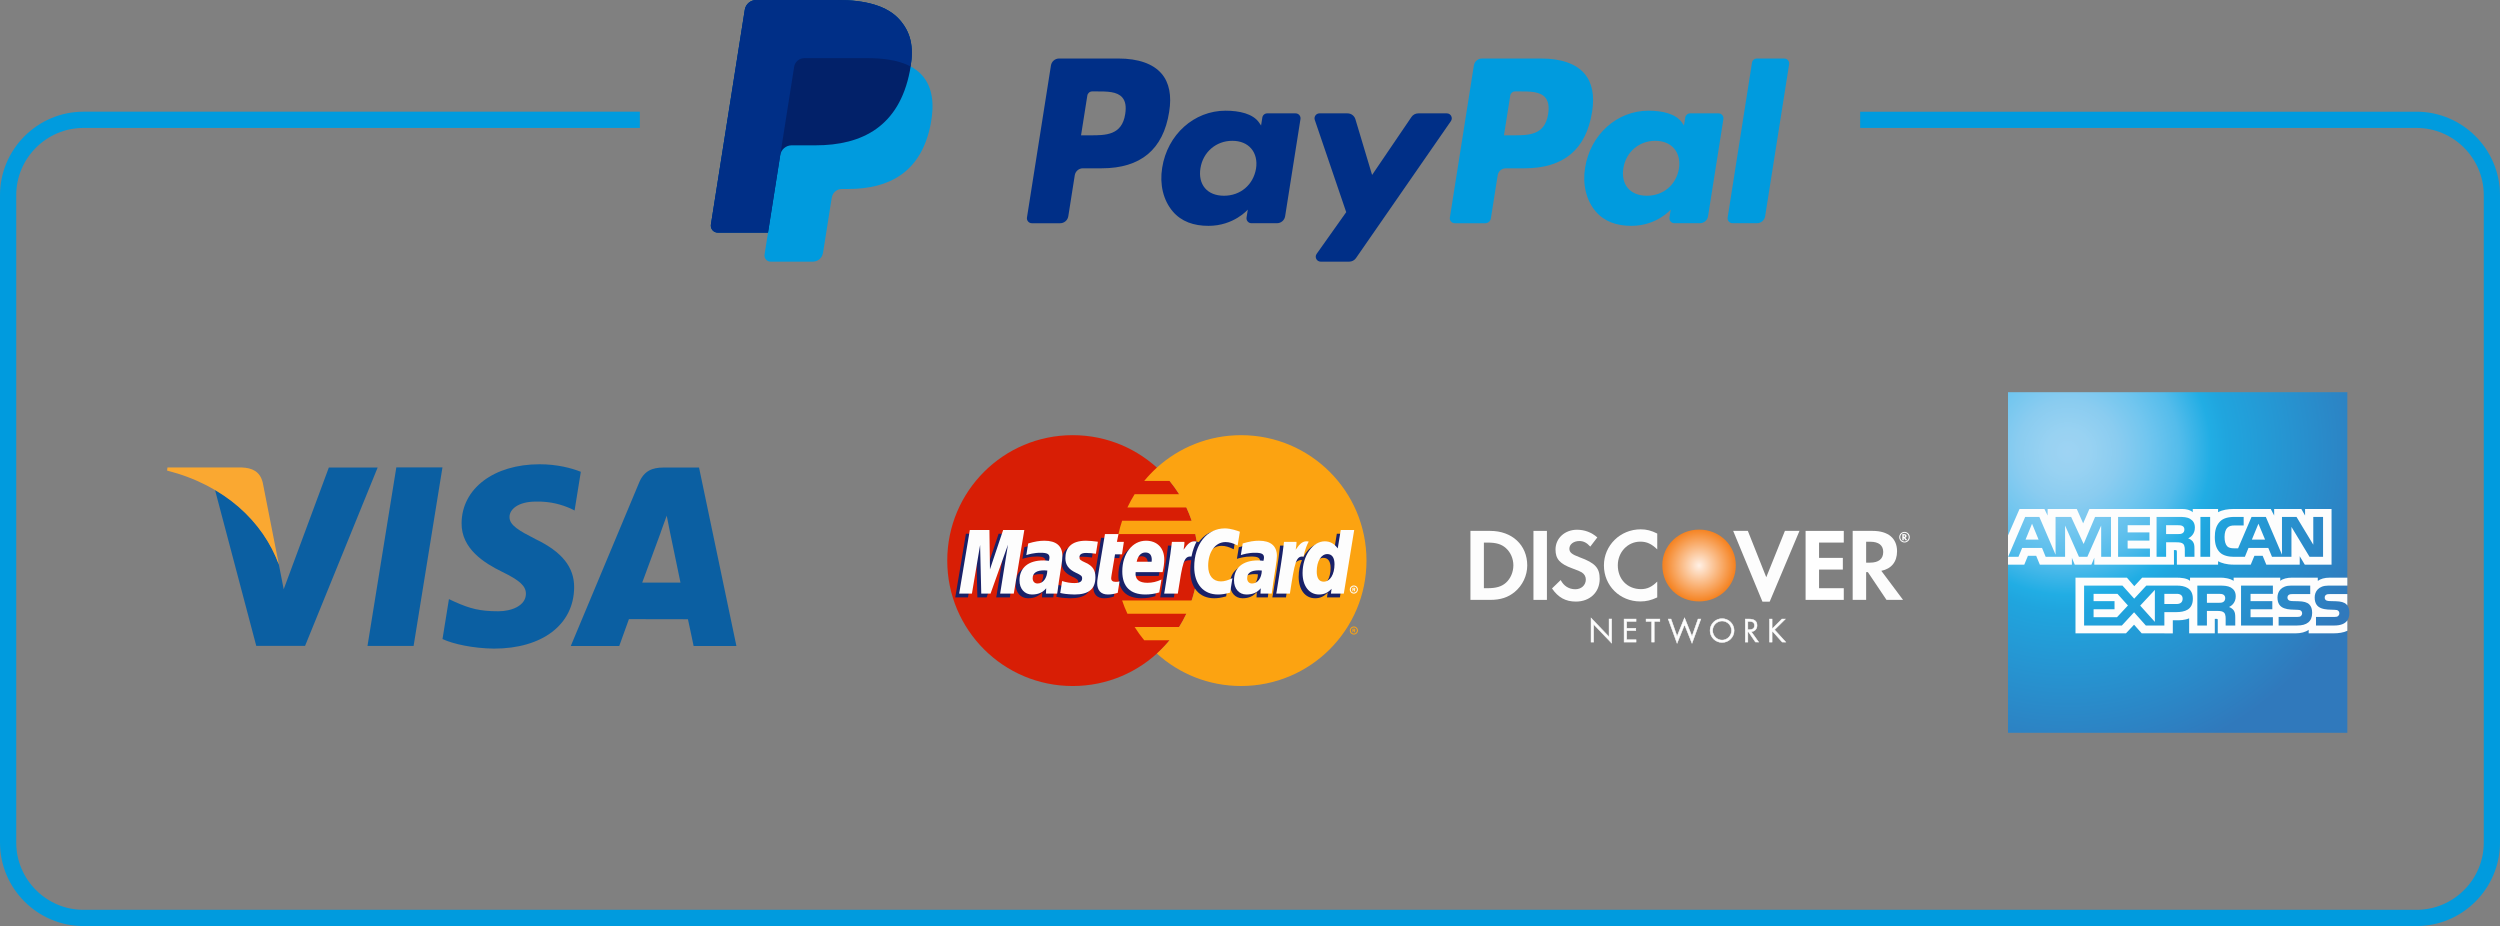
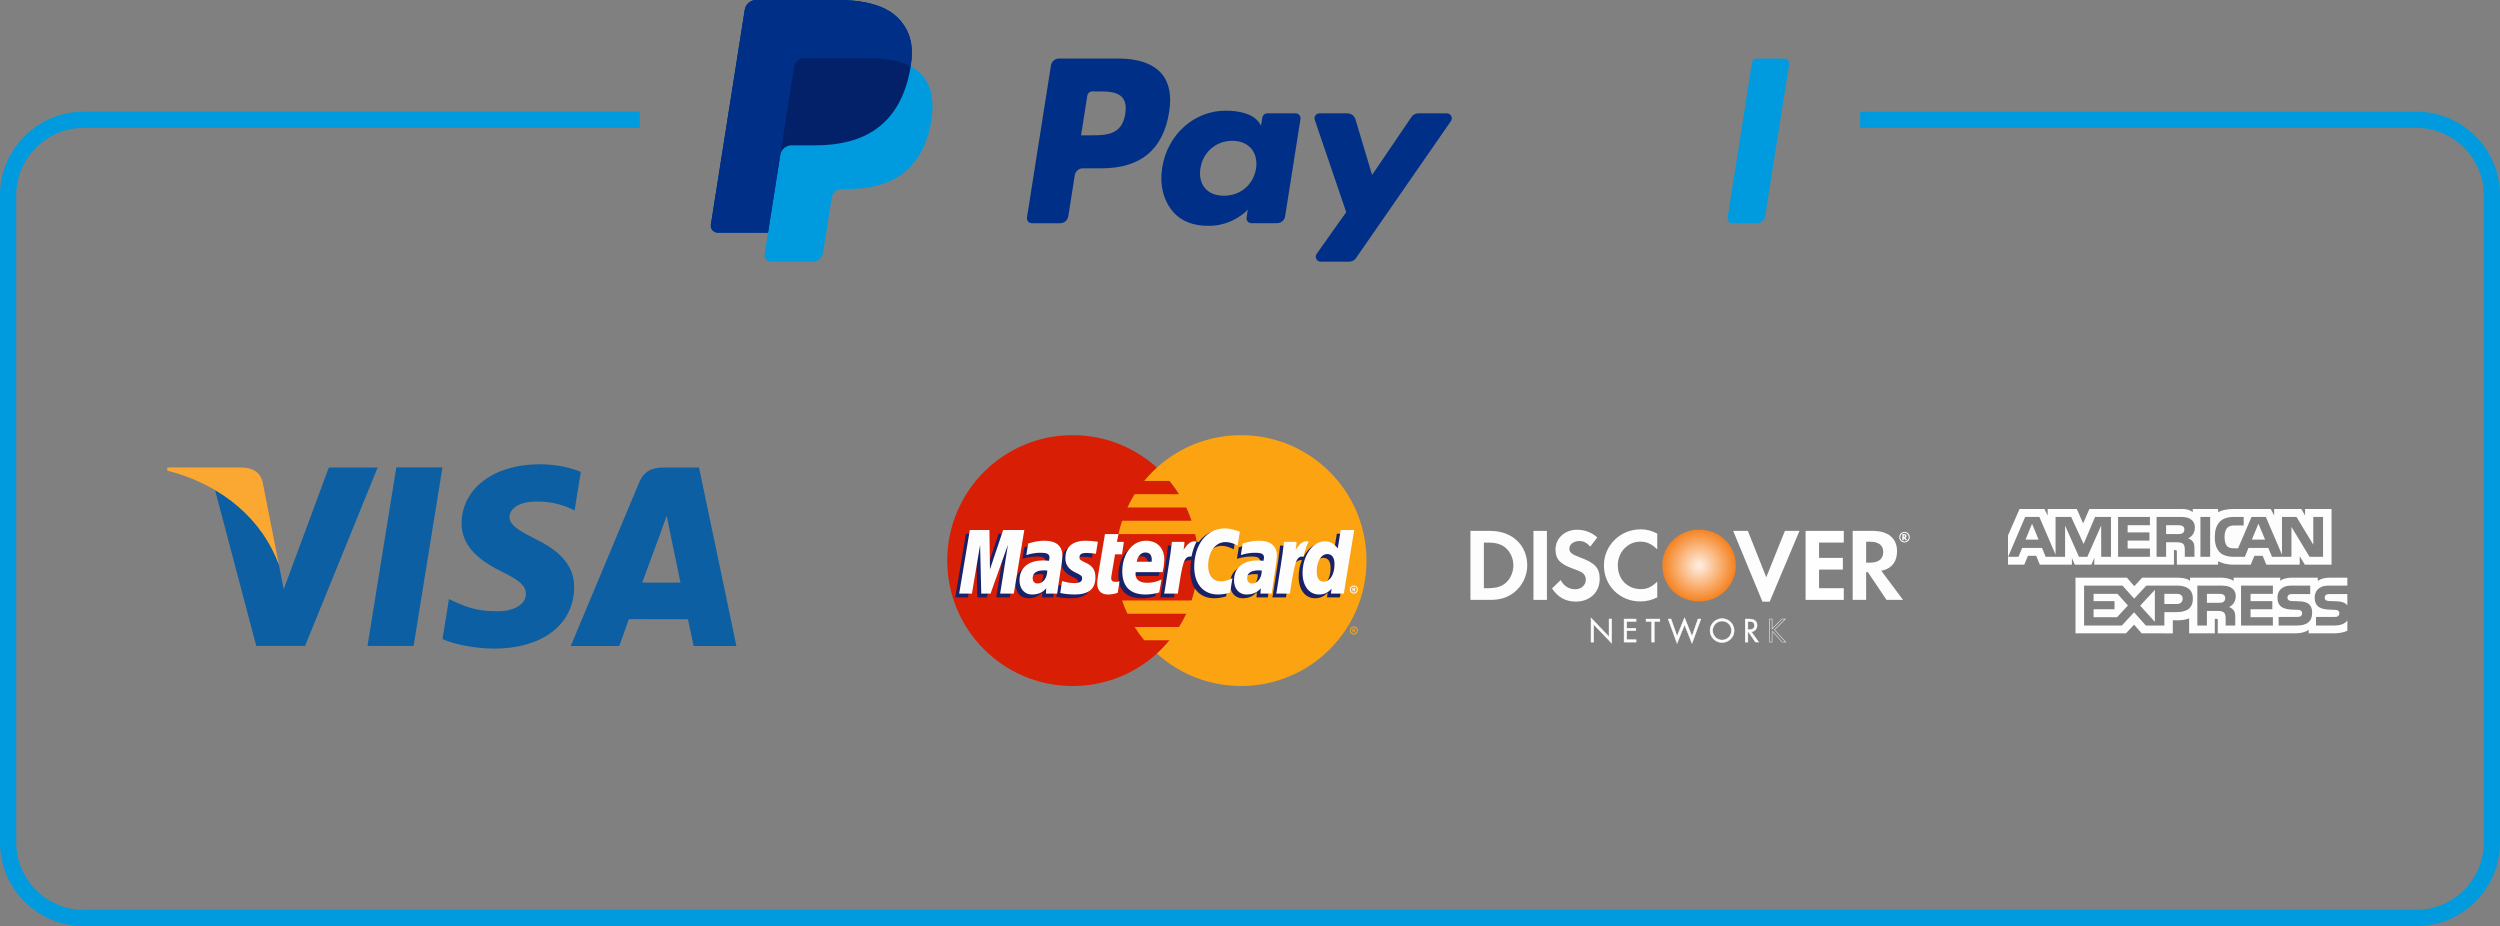
<svg xmlns="http://www.w3.org/2000/svg" version="1.1" id="Layer_1" x="0px" y="0px" width="308px" height="114.091px" viewBox="0 0 308 114.091" enable-background="new 0 0 308 114.091" xml:space="preserve">
  <rect x="0" y="0" width="308" height="114.091" fill="#808080" stroke="none" />
  <g>
    <g>
-       <path fill-rule="evenodd" clip-rule="evenodd" fill="#009BDE" d="M190.73,14.05c-0.399,2.622-2.402,2.622-4.339,2.622h-1.102    l0.773-4.896c0.047-0.296,0.302-0.514,0.602-0.514h0.505c1.318,0,2.564,0,3.206,0.751C190.758,12.463,190.875,13.129,190.73,14.05    L190.73,14.05z M189.886,7.209h-7.305c-0.499,0-0.924,0.363-1.002,0.857l-2.954,18.732c-0.059,0.37,0.227,0.704,0.602,0.704h3.748    c0.349,0,0.647-0.254,0.702-0.6l0.838-5.31c0.078-0.493,0.503-0.857,1.002-0.857h2.312c4.812,0,7.589-2.328,8.315-6.944    c0.327-2.018,0.013-3.605-0.932-4.715C194.172,7.854,192.33,7.209,189.886,7.209z" />
      <path fill-rule="evenodd" clip-rule="evenodd" fill="#002F87" d="M138.626,14.05c-0.399,2.622-2.402,2.622-4.339,2.622h-1.102    l0.773-4.896c0.047-0.296,0.302-0.514,0.602-0.514h0.505c1.319,0,2.564,0,3.206,0.751    C138.656,12.463,138.772,13.129,138.626,14.05L138.626,14.05z M137.784,7.209h-7.305c-0.499,0-0.925,0.363-1.003,0.857    l-2.954,18.732c-0.058,0.37,0.228,0.704,0.601,0.704h3.488c0.499,0,0.925-0.363,1.003-0.857l0.797-5.053    c0.077-0.493,0.503-0.857,1.002-0.857h2.312c4.812,0,7.589-2.328,8.315-6.944c0.327-2.018,0.013-3.605-0.932-4.715    C142.068,7.854,140.227,7.209,137.784,7.209z" />
      <path fill-rule="evenodd" clip-rule="evenodd" fill="#002F87" d="M154.743,20.775c-0.338,1.998-1.925,3.34-3.948,3.34    c-1.015,0-1.827-0.327-2.349-0.944c-0.518-0.612-0.712-1.485-0.549-2.457c0.316-1.981,1.927-3.366,3.92-3.366    c0.993,0,1.8,0.329,2.332,0.953C154.686,18.929,154.896,19.807,154.743,20.775L154.743,20.775z M159.618,13.966h-3.498    c-0.3,0-0.555,0.218-0.601,0.514l-0.154,0.978l-0.245-0.354c-0.757-1.1-2.445-1.467-4.132-1.467c-3.864,0-7.166,2.929-7.808,7.036    c-0.335,2.049,0.14,4.007,1.302,5.374c1.067,1.255,2.591,1.778,4.406,1.778c3.115,0,4.843-2.001,4.843-2.001l-0.156,0.972    c-0.059,0.37,0.227,0.704,0.601,0.704h3.15c0.499,0,0.924-0.363,1.002-0.856l1.891-11.975    C160.278,14.3,159.992,13.966,159.618,13.966z" />
-       <path fill-rule="evenodd" clip-rule="evenodd" fill="#009BDE" d="M206.846,20.775c-0.338,1.998-1.924,3.34-3.948,3.34    c-1.015,0-1.827-0.327-2.349-0.944c-0.518-0.612-0.712-1.485-0.548-2.457c0.315-1.981,1.927-3.366,3.92-3.366    c0.993,0,1.8,0.329,2.332,0.953C206.789,18.929,206.999,19.807,206.846,20.775L206.846,20.775z M211.721,13.966h-3.498    c-0.3,0-0.555,0.218-0.602,0.514l-0.154,0.978l-0.244-0.354c-0.758-1.1-2.446-1.467-4.132-1.467c-3.864,0-7.166,2.929-7.808,7.036    c-0.334,2.049,0.141,4.007,1.302,5.374c1.068,1.255,2.591,1.778,4.406,1.778c3.115,0,4.843-2.001,4.843-2.001l-0.156,0.972    c-0.059,0.37,0.227,0.704,0.602,0.704h3.15c0.499,0,0.924-0.363,1.003-0.856l1.891-11.975    C212.38,14.3,212.095,13.966,211.721,13.966z" />
      <path fill-rule="evenodd" clip-rule="evenodd" fill="#002F87" d="M178.248,13.966h-3.516c-0.336,0-0.651,0.167-0.84,0.445    l-4.85,7.143l-2.056-6.864c-0.128-0.429-0.524-0.724-0.972-0.724h-3.456c-0.417,0-0.711,0.411-0.577,0.806l3.872,11.364    l-3.641,5.138c-0.286,0.403,0.003,0.961,0.497,0.961h3.513c0.333,0,0.645-0.163,0.834-0.437l11.693-16.875    C179.029,14.518,178.74,13.966,178.248,13.966z" />
      <path fill-rule="evenodd" clip-rule="evenodd" fill="#009BDE" d="M215.844,7.723l-2.998,19.074    c-0.058,0.37,0.228,0.704,0.602,0.704h3.016c0.499,0,0.924-0.363,1.002-0.857l2.956-18.732c0.003-0.019,0.005-0.038,0.006-0.056    V7.775c-0.021-0.311-0.281-0.566-0.608-0.566h-3.374C216.145,7.209,215.89,7.427,215.844,7.723z" />
      <path fill-rule="evenodd" clip-rule="evenodd" fill="#009BDE" d="M112.191,8.19c0.393-2.507-0.003-4.213-1.359-5.759    C109.339,0.729,106.641,0,103.19,0H93.172c-0.706,0-1.306,0.513-1.416,1.21l-4.172,26.454c-0.008,0.049-0.011,0.097-0.011,0.145    c0.005,0.461,0.381,0.849,0.86,0.849h6.185l-0.427,2.707c-0.072,0.457,0.281,0.869,0.743,0.869h5.213    c0.617,0,1.142-0.449,1.238-1.058l0.051-0.265l0.982-6.227l0.063-0.344c0.096-0.609,0.621-1.058,1.238-1.058h0.78    c5.05,0,9.005-2.052,10.16-7.986c0.483-2.48,0.233-4.549-1.044-6.004C113.232,8.85,112.751,8.486,112.191,8.19L112.191,8.19z" />
      <path fill-rule="evenodd" clip-rule="evenodd" fill="#022169" d="M112.191,8.19c0.393-2.507-0.003-4.213-1.359-5.759    C109.339,0.729,106.641,0,103.19,0H93.172c-0.706,0-1.306,0.513-1.416,1.21l-4.172,26.454c-0.008,0.049-0.011,0.097-0.011,0.145    c0.005,0.461,0.381,0.849,0.86,0.849h6.185l1.554-9.852l-0.048,0.309c0.11-0.697,0.705-1.21,1.41-1.21h2.94    c5.773,0,10.294-2.346,11.615-9.129C112.128,8.576,112.161,8.381,112.191,8.19z" />
      <path fill-rule="evenodd" clip-rule="evenodd" fill="#002F87" d="M97.841,8.223c0.066-0.419,0.335-0.762,0.697-0.936    c0.165-0.079,0.348-0.123,0.541-0.123h7.853c0.93,0,1.798,0.061,2.591,0.189c0.227,0.036,0.447,0.078,0.662,0.126    c0.214,0.048,0.422,0.101,0.623,0.16c0.101,0.03,0.2,0.06,0.297,0.092c0.39,0.129,0.752,0.282,1.086,0.459    c0.393-2.507-0.003-4.213-1.359-5.759C109.339,0.729,106.641,0,103.19,0H93.172c-0.706,0-1.306,0.513-1.416,1.21l-4.172,26.454    c-0.008,0.049-0.011,0.097-0.011,0.145c0.005,0.461,0.381,0.849,0.86,0.849h6.185l1.554-9.852L97.841,8.223z" />
    </g>
    <g>
      <g>
        <circle fill-rule="evenodd" clip-rule="evenodd" fill="#D81E05" cx="132.155" cy="69.065" r="15.453" />
        <path fill-rule="evenodd" clip-rule="evenodd" fill="#FCA311" d="M152.901,53.613c-3.994,0-7.633,1.515-10.374,4     c-0.558,0.506-1.079,1.053-1.558,1.635h3.12c0.427,0.517,0.818,1.065,1.178,1.636h-5.48c-0.327,0.527-0.626,1.072-0.89,1.636     h7.26c0.249,0.53,0.465,1.077,0.653,1.636h-8.566c-0.181,0.534-0.328,1.079-0.45,1.638h9.464c0.229,1.055,0.35,2.148,0.35,3.271     c0,1.716-0.28,3.368-0.798,4.91h-8.566c0.187,0.56,0.404,1.107,0.652,1.635h7.26c-0.266,0.565-0.561,1.111-0.892,1.638h-5.478     c0.358,0.57,0.753,1.117,1.181,1.634h3.12c-0.481,0.582-1.002,1.13-1.562,1.637c2.741,2.483,6.38,3.997,10.374,3.997     c8.534,0,15.452-6.917,15.452-15.452C168.353,60.532,161.435,53.613,152.901,53.613z" />
        <path fill-rule="evenodd" clip-rule="evenodd" fill="#FCA311" d="M166.726,77.649h0.058c0.02,0,0.043,0.002,0.062-0.008     c0.016-0.012,0.025-0.03,0.025-0.05c0-0.017-0.01-0.037-0.025-0.045c-0.017-0.011-0.046-0.008-0.066-0.008h-0.054V77.649     L166.726,77.649z M166.726,77.899h-0.103v-0.437h0.187c0.036,0,0.078,0,0.112,0.019c0.033,0.026,0.056,0.068,0.056,0.11     c0,0.05-0.029,0.097-0.077,0.114l0.083,0.194h-0.116l-0.068-0.172h-0.073V77.899L166.726,77.899z M166.793,78.059     c-0.208,0-0.379-0.171-0.379-0.381c0-0.21,0.171-0.378,0.379-0.378c0.211,0,0.38,0.168,0.38,0.378     C167.173,77.888,167.005,78.059,166.793,78.059L166.793,78.059z M166.294,77.678c0-0.274,0.225-0.498,0.5-0.498     c0.275,0,0.499,0.224,0.499,0.498c0,0.276-0.223,0.501-0.499,0.501C166.518,78.179,166.294,77.954,166.294,77.678z" />
        <path fill-rule="evenodd" clip-rule="evenodd" fill="#192168" d="M129.766,73.598c-0.224,0-1.391,0-1.391,0l0.033-0.662     c-0.425,0.523-0.989,0.771-1.759,0.771c-0.908,0-1.532-0.71-1.532-1.741c0-1.552,1.085-2.457,2.945-2.457     c0.191,0,0.435,0.018,0.686,0.05c0.052-0.21,0.063-0.301,0.063-0.414c0-0.422-0.29-0.581-1.075-0.581     c-0.819-0.008-1.498,0.196-1.776,0.287c0.018-0.106,0.234-1.433,0.234-1.433c0.834-0.245,1.386-0.338,2.005-0.338     c1.442,0,2.207,0.646,2.203,1.869c0.004,0.327-0.051,0.732-0.133,1.263C130.121,71.135,129.807,73.115,129.766,73.598     L129.766,73.598z M128.546,70.757c-0.178-0.02-0.253-0.026-0.375-0.026c-0.951,0-1.433,0.325-1.433,0.97     c0,0.397,0.236,0.648,0.602,0.648C128.024,72.35,128.517,71.701,128.546,70.757z" />
        <polygon fill-rule="evenodd" clip-rule="evenodd" fill="#192168" points="124.416,73.598 122.737,73.598 123.698,67.573      121.554,73.598 120.412,73.598 120.269,67.606 119.258,73.598 117.688,73.598 118.999,65.76 121.412,65.76 121.558,70.146      123.029,65.76 125.712,65.76    " />
        <path fill-rule="evenodd" clip-rule="evenodd" fill="#192168" d="M156.196,73.598c-0.226,0-1.392,0-1.392,0l0.031-0.662     c-0.424,0.523-0.989,0.771-1.757,0.771c-0.912,0-1.534-0.71-1.534-1.741c0-1.552,1.087-2.457,2.946-2.457     c0.191,0,0.434,0.018,0.683,0.05c0.053-0.21,0.066-0.301,0.066-0.414c0-0.422-0.292-0.581-1.075-0.581     c-0.821-0.008-1.498,0.196-1.777,0.287c0.021-0.106,0.234-1.433,0.234-1.433c0.836-0.245,1.387-0.338,2.005-0.338     c1.444,0,2.206,0.646,2.203,1.869c0.004,0.327-0.05,0.732-0.137,1.263C156.551,71.135,156.236,73.115,156.196,73.598     L156.196,73.598z M154.975,70.757c-0.178-0.02-0.254-0.026-0.375-0.026c-0.951,0-1.432,0.325-1.432,0.97     c0,0.397,0.234,0.648,0.6,0.648C154.453,72.35,154.945,71.701,154.975,70.757z" />
-         <path fill-rule="evenodd" clip-rule="evenodd" fill="#192168" d="M137.221,73.5c-0.459,0.145-0.817,0.207-1.204,0.207     c-0.857,0-1.327-0.493-1.327-1.399c-0.012-0.283,0.124-1.024,0.23-1.699c0.096-0.596,0.729-4.35,0.729-4.35h1.667l-0.196,0.963     h1.008l-0.227,1.533h-1.011c-0.194,1.212-0.469,2.723-0.472,2.924c0,0.328,0.175,0.471,0.573,0.471     c0.191,0,0.34-0.019,0.454-0.06L137.221,73.5z" />
        <path fill-rule="evenodd" clip-rule="evenodd" fill="#192168" d="M141.397,69.67c0.01-0.133,0.176-1.139-0.776-1.139     c-0.532,0-0.911,0.406-1.064,1.139H141.397L141.397,69.67z M142.335,73.449c-0.573,0.176-1.124,0.261-1.71,0.258     c-1.868-0.002-2.84-0.975-2.84-2.843c0-2.178,1.238-3.783,2.918-3.783c1.375,0,2.253,0.897,2.253,2.307     c0,0.467-0.061,0.924-0.207,1.568h-3.32c-0.113,0.923,0.48,1.309,1.45,1.309c0.596,0,1.136-0.124,1.733-0.401L142.335,73.449z" />
        <path fill-rule="evenodd" clip-rule="evenodd" fill="#192168" d="M130.773,69.238c0,0.806,0.391,1.362,1.276,1.779     c0.679,0.32,0.783,0.416,0.783,0.703c0,0.399-0.297,0.578-0.962,0.578c-0.5,0-0.965-0.078-1.503-0.252     c0,0-0.219,1.407-0.23,1.473c0.382,0.082,0.721,0.16,1.746,0.188c1.77,0,2.587-0.674,2.587-2.129     c0-0.876-0.341-1.391-1.181-1.777c-0.704-0.323-0.785-0.396-0.785-0.693c0-0.345,0.28-0.522,0.821-0.522     c0.331,0,0.78,0.036,1.208,0.097l0.236-1.479c-0.433-0.069-1.09-0.124-1.474-0.124C131.414,67.081,130.767,68.061,130.773,69.238     z" />
        <path fill-rule="evenodd" clip-rule="evenodd" fill="#192168" d="M150.496,67.249c0.465,0,0.9,0.121,1.5,0.423l0.271-1.702     c-0.245-0.097-1.109-0.663-1.842-0.663c-1.124,0-2.073,0.558-2.74,1.477c-0.974-0.323-1.375,0.328-1.866,0.978l-0.435,0.102     c0.032-0.215,0.063-0.426,0.054-0.643h-1.543c-0.21,1.974-0.582,3.973-0.875,5.948l-0.076,0.428h1.678     c0.281-1.821,0.433-2.985,0.528-3.776l0.631-0.349c0.094-0.352,0.39-0.471,0.981-0.456c-0.076,0.415-0.118,0.854-0.118,1.306     c0,2.086,1.128,3.384,2.932,3.384c0.465,0,0.865-0.061,1.483-0.229l0.294-1.786c-0.556,0.273-1.011,0.403-1.426,0.403     c-0.975,0-1.563-0.722-1.563-1.911C148.365,68.459,149.24,67.249,150.496,67.249z" />
        <path fill-rule="evenodd" clip-rule="evenodd" fill="#192168" d="M162.599,72.125c-0.572,0-0.86-0.423-0.86-1.256     c0-1.253,0.54-2.142,1.301-2.142c0.576,0,0.89,0.439,0.89,1.25C163.93,71.24,163.38,72.125,162.599,72.125L162.599,72.125z      M164.697,65.76l-0.373,2.263c-0.456-0.602-0.949-1.039-1.601-1.039c-0.846,0-1.616,0.641-2.12,1.586     c-0.704-0.145-1.431-0.394-1.431-0.394v0.006c0.056-0.527,0.081-0.85,0.075-0.961h-1.543c-0.207,1.974-0.583,3.973-0.873,5.948     l-0.076,0.428h1.677c0.228-1.472,0.402-2.693,0.529-3.664c0.572-0.517,0.86-0.969,1.441-0.938     c-0.259,0.62-0.407,1.335-0.407,2.067c0,1.594,0.806,2.645,2.025,2.645c0.615,0,1.086-0.211,1.546-0.703l-0.078,0.594h1.586     l1.278-7.838H164.697z" />
        <polygon fill-rule="evenodd" clip-rule="evenodd" fill="#FDFDFD" points="124.898,73.132 123.218,73.132 124.182,67.107      122.036,73.132 120.891,73.132 120.75,67.143 119.741,73.132 118.171,73.132 119.483,65.294 121.896,65.294 121.963,70.146      123.589,65.294 126.196,65.294    " />
        <path fill-rule="evenodd" clip-rule="evenodd" fill="#FDFDFD" d="M130.249,73.132c-0.223,0-1.39,0-1.39,0l0.033-0.659     c-0.424,0.522-0.99,0.77-1.759,0.77c-0.909,0-1.532-0.709-1.532-1.741c0-1.552,1.084-2.458,2.943-2.458     c0.191,0,0.435,0.018,0.685,0.05c0.05-0.211,0.067-0.3,0.067-0.414c0-0.422-0.293-0.579-1.074-0.579     c-0.822-0.01-1.5,0.196-1.78,0.286c0.02-0.106,0.233-1.433,0.233-1.433c0.835-0.245,1.387-0.337,2.008-0.337     c1.441,0,2.203,0.647,2.203,1.868c0.002,0.329-0.052,0.733-0.137,1.264C130.605,70.671,130.293,72.651,130.249,73.132     L130.249,73.132z M129.03,70.293c-0.177-0.02-0.253-0.027-0.376-0.027c-0.95,0-1.43,0.327-1.43,0.971     c0,0.396,0.233,0.65,0.6,0.65C128.508,71.886,128.999,71.236,129.03,70.293z" />
        <path fill-rule="evenodd" clip-rule="evenodd" fill="#FDFDFD" d="M152.75,65.506l-0.274,1.7c-0.599-0.3-1.034-0.422-1.497-0.422     c-1.255,0-2.133,1.209-2.133,2.936c0,1.19,0.592,1.91,1.568,1.91c0.412,0,0.867-0.128,1.424-0.402l-0.294,1.785     c-0.618,0.168-1.019,0.23-1.483,0.23c-1.806,0-2.932-1.298-2.932-3.383c0-2.803,1.557-4.762,3.779-4.762     C151.638,65.098,152.503,65.409,152.75,65.506z" />
        <path fill-rule="evenodd" clip-rule="evenodd" fill="#FDFDFD" d="M156.678,73.132c-0.222,0-1.389,0-1.389,0l0.032-0.659     c-0.424,0.522-0.992,0.77-1.759,0.77c-0.909,0-1.532-0.709-1.532-1.741c0-1.552,1.083-2.458,2.945-2.458     c0.189,0,0.433,0.018,0.682,0.05c0.051-0.211,0.066-0.3,0.066-0.414c0-0.422-0.291-0.579-1.075-0.579     c-0.82-0.01-1.499,0.196-1.778,0.286c0.018-0.106,0.234-1.433,0.234-1.433c0.836-0.245,1.386-0.337,2.007-0.337     c1.441,0,2.205,0.647,2.203,1.868c0.003,0.329-0.054,0.733-0.137,1.264C157.033,70.671,156.721,72.651,156.678,73.132     L156.678,73.132z M155.457,70.293c-0.177-0.02-0.253-0.027-0.375-0.027c-0.951,0-1.432,0.327-1.432,0.971     c0,0.396,0.234,0.65,0.602,0.65C154.936,71.886,155.428,71.236,155.457,70.293z" />
        <path fill-rule="evenodd" clip-rule="evenodd" fill="#FDFDFD" d="M137.704,73.036c-0.457,0.144-0.816,0.207-1.204,0.207     c-0.857,0-1.326-0.492-1.326-1.4c-0.012-0.281,0.122-1.023,0.229-1.699c0.097-0.596,0.728-4.35,0.728-4.35h1.668l-0.196,0.964     h0.857l-0.229,1.532h-0.859c-0.194,1.213-0.47,2.722-0.475,2.922c0,0.33,0.177,0.473,0.579,0.473c0.191,0,0.336-0.02,0.45-0.06     L137.704,73.036z" />
        <path fill-rule="evenodd" clip-rule="evenodd" fill="#FDFDFD" d="M141.881,69.205c0.007-0.132,0.177-1.138-0.776-1.138     c-0.532,0-0.912,0.406-1.068,1.138H141.881L141.881,69.205z M142.817,72.985c-0.573,0.174-1.126,0.258-1.711,0.257     c-1.867-0.002-2.84-0.976-2.84-2.843c0-2.18,1.236-3.783,2.919-3.783c1.373,0,2.251,0.897,2.251,2.307     c0,0.467-0.06,0.924-0.204,1.567h-3.321c-0.113,0.926,0.478,1.311,1.449,1.311c0.597,0,1.135-0.123,1.736-0.403L142.817,72.985z" />
        <path fill-rule="evenodd" clip-rule="evenodd" fill="#FDFDFD" d="M131.255,68.773c0,0.807,0.39,1.363,1.279,1.781     c0.678,0.318,0.784,0.413,0.784,0.704c0,0.396-0.3,0.575-0.963,0.575c-0.5,0-0.966-0.077-1.505-0.251c0,0-0.22,1.407-0.228,1.473     c0.38,0.083,0.72,0.159,1.745,0.188c1.77,0,2.588-0.674,2.588-2.131c0-0.876-0.342-1.39-1.182-1.777     c-0.704-0.323-0.785-0.393-0.785-0.691c0-0.344,0.279-0.521,0.821-0.521c0.33,0,0.777,0.036,1.206,0.096l0.239-1.478     c-0.435-0.069-1.095-0.124-1.477-0.124C131.899,66.617,131.247,67.596,131.255,68.773z" />
        <path fill-rule="evenodd" clip-rule="evenodd" fill="#FDFDFD" d="M163.081,71.661c0.781,0,1.33-0.887,1.33-2.15     c0-0.809-0.312-1.249-0.888-1.249c-0.761,0-1.302,0.887-1.302,2.141C162.221,71.237,162.512,71.661,163.081,71.661     L163.081,71.661z M165.557,73.132h-1.586l0.078-0.592c-0.459,0.491-0.932,0.703-1.546,0.703c-1.219,0-2.026-1.052-2.026-2.646     c0-2.119,1.251-3.907,2.729-3.907c0.651,0,1.143,0.265,1.603,0.869l0.373-2.266h1.655L165.557,73.132z" />
        <path fill-rule="evenodd" clip-rule="evenodd" fill="#FDFDFD" d="M158.189,66.758c-0.21,1.973-0.585,3.972-0.875,5.945     l-0.077,0.428h1.678c0.6-3.898,0.743-4.659,1.687-4.563c0.149-0.797,0.429-1.496,0.635-1.849     c-0.702-0.146-1.096,0.251-1.608,1.006c0.039-0.328,0.114-0.643,0.099-0.967H158.189z" />
        <path fill-rule="evenodd" clip-rule="evenodd" fill="#FDFDFD" d="M144.379,66.758c-0.211,1.973-0.585,3.972-0.876,5.945     l-0.076,0.428h1.678c0.602-3.898,0.743-4.659,1.684-4.563c0.152-0.797,0.432-1.496,0.638-1.849     c-0.702-0.146-1.094,0.251-1.609,1.006c0.042-0.328,0.115-0.643,0.102-0.967H144.379z" />
        <path fill-rule="evenodd" clip-rule="evenodd" fill="#FDFDFD" d="M166.724,72.603h0.059c0.018,0,0.043,0.003,0.06-0.008     c0.017-0.01,0.027-0.031,0.027-0.051c0-0.016-0.01-0.035-0.025-0.045c-0.017-0.011-0.048-0.007-0.067-0.007h-0.055V72.603     L166.724,72.603z M166.724,72.852h-0.101v-0.438h0.187c0.036,0,0.076,0.001,0.111,0.023c0.035,0.022,0.055,0.065,0.055,0.108     c0,0.049-0.027,0.097-0.076,0.114l0.082,0.193h-0.115l-0.067-0.174h-0.075V72.852L166.724,72.852z M166.793,73.013     c-0.208,0-0.38-0.17-0.38-0.38c0-0.209,0.172-0.379,0.38-0.379c0.211,0,0.379,0.169,0.379,0.379     C167.173,72.842,167.005,73.013,166.793,73.013L166.793,73.013z M166.294,72.633c0-0.276,0.225-0.5,0.5-0.5     c0.274,0,0.496,0.223,0.496,0.5c0,0.275-0.221,0.499-0.496,0.499C166.518,73.132,166.294,72.908,166.294,72.633z" />
      </g>
      <g>
        <path fill-rule="evenodd" clip-rule="evenodd" fill="#FDFDFD" d="M18.561,84.543L18.561,84.543     C18.561,84.476,18.557,84.48,18.561,84.543z" />
        <path fill-rule="evenodd" clip-rule="evenodd" fill="#0B5FA2" d="M40.512,57.6l-5.561,14.997l-0.595-3.047     c-1.345-3.639-3.961-6.958-7.866-9.185l5.081,19.207h6.013L46.526,57.6H40.512z" />
        <polygon fill-rule="evenodd" clip-rule="evenodd" fill="#0B5FA2" points="45.274,79.581 48.827,57.581 54.511,57.581      50.955,79.581    " />
        <path fill-rule="evenodd" clip-rule="evenodd" fill="#0B5FA2" d="M71.558,58.125c-1.121-0.447-2.894-0.928-5.086-0.928     c-5.621,0-9.572,2.985-9.605,7.255c-0.036,3.171,2.823,4.93,4.976,5.986c2.212,1.077,2.957,1.767,2.949,2.731     c-0.022,1.467-1.774,2.139-3.404,2.139c-2.27,0-3.48-0.328-5.34-1.153l-0.739-0.346l-0.794,4.921     c1.328,0.622,3.777,1.147,6.333,1.18c5.962,0,9.84-2.955,9.886-7.52c0.027-2.506-1.492-4.409-4.776-5.979     c-1.977-1.017-3.208-1.692-3.187-2.726c0.002-0.913,1.03-1.89,3.26-1.89c1.858-0.037,3.19,0.392,4.249,0.844l0.508,0.256     L71.558,58.125z" />
        <path fill-rule="evenodd" clip-rule="evenodd" fill="#0B5FA2" d="M79.121,71.78c0.474-1.262,2.266-6.147,2.266-6.147     c-0.038,0.059,0.459-1.277,0.753-2.101l0.378,1.903c0,0,1.092,5.247,1.317,6.346C82.952,71.78,80.231,71.78,79.121,71.78     L79.121,71.78z M86.122,57.602h-4.387c-1.361,0-2.378,0.396-2.982,1.825l-8.432,20.157h5.97c0,0,0.974-2.709,1.192-3.306     c0.656,0,6.444,0.013,7.271,0.013c0.177,0.769,0.698,3.293,0.698,3.293h5.273L86.122,57.602z" />
        <path fill-rule="evenodd" clip-rule="evenodd" fill="#FAA831" d="M29.796,57.593h-9.163l-0.05,0.379     c7.119,1.817,11.818,6.298,13.773,11.582l-1.988-10.107C32.026,58.051,31.027,57.643,29.796,57.593z" />
      </g>
      <g>
        <radialGradient id="SVGID_1_" cx="254.762" cy="55.652" r="39.233" gradientUnits="userSpaceOnUse">
          <stop offset="0" style="stop-color:#9ED3F3" />
          <stop offset="0.07" style="stop-color:#98D2F2" />
          <stop offset="0.16" style="stop-color:#8ACCF0" />
          <stop offset="0.25" style="stop-color:#72C6EF" />
          <stop offset="0.35" style="stop-color:#54BCEB" />
          <stop offset="0.45" style="stop-color:#21ADE4" />
          <stop offset="0.5" style="stop-color:#20A5DE" />
          <stop offset="1" style="stop-color:#3079BC" />
        </radialGradient>
-         <path fill-rule="evenodd" clip-rule="evenodd" fill="url(#SVGID_1_)" d="M247.385,48.321v41.96h41.807V76.433     c0.17-0.24,0.249-0.547,0.249-0.922c0-0.429-0.079-0.698-0.249-0.921V48.321H247.385z" />
        <path fill-rule="evenodd" clip-rule="evenodd" fill="#FDFDFD" d="M247.385,69.565h2.007l0.45-1.092h1.015l0.451,1.092h3.95V68.73     l0.354,0.837h2.049l0.355-0.85v0.848h9.818l-0.007-1.793h0.191c0.132,0.005,0.173,0.017,0.173,0.236v1.556h5.076v-0.418     c0.412,0.219,1.048,0.418,1.886,0.418h2.138l0.453-1.092h1.014l0.45,1.092h4.117v-1.038l0.623,1.038h3.298v-6.858h-3.262v0.809     l-0.46-0.809h-3.348v0.809l-0.419-0.809h-4.528c-0.757,0-1.422,0.106-1.961,0.4v-0.4h-3.122v0.4     c-0.341-0.302-0.809-0.4-1.326-0.4h-11.408l-0.767,1.771l-0.787-1.771h-3.592v0.809l-0.395-0.809h-3.064l-1.422,3.261V69.565     L247.385,69.565z M286.201,68.6h-1.666l-2.228-3.69v3.69h-2.396l-0.458-1.097h-2.437l-0.446,1.097h-1.374     c-0.573,0-1.294-0.126-1.706-0.543c-0.41-0.417-0.625-0.983-0.625-1.877c0-0.73,0.129-1.396,0.632-1.923     c0.38-0.392,0.975-0.573,1.784-0.573h1.139v1.053h-1.112c-0.429,0-0.672,0.064-0.908,0.292c-0.2,0.208-0.335,0.599-0.335,1.114     c0,0.527,0.103,0.907,0.321,1.155c0.182,0.195,0.51,0.253,0.821,0.253h0.527l1.657-3.867h1.761l1.989,4.651v-4.651h1.79     l2.067,3.424v-3.424h1.204V68.6L286.201,68.6z M272.29,68.6h-1.198v-4.917h1.198V68.6L272.29,68.6z M270.408,65.007     c0,0.784-0.523,1.189-0.828,1.311c0.258,0.097,0.478,0.27,0.581,0.414c0.167,0.243,0.196,0.462,0.196,0.901V68.6h-1.186     l-0.003-0.62c0-0.296,0.029-0.721-0.186-0.958c-0.173-0.174-0.432-0.211-0.857-0.211h-1.261V68.6h-1.175v-4.917h2.702     c0.602,0,1.044,0.015,1.424,0.236C270.185,64.138,270.408,64.459,270.408,65.007L270.408,65.007z M264.872,68.6h-3.924v-4.917     h3.924v1.023h-2.748v0.887h2.684V66.6h-2.684v0.983h2.748V68.6L264.872,68.6z M260.072,68.6h-1.205l-0.005-3.851L257.16,68.6     h-1.032l-1.71-3.854V68.6h-2.392l-0.449-1.097h-2.446l-0.458,1.097h-1.275l2.105-4.917h1.744l1.998,4.654v-4.654h1.919     l1.537,3.336l1.414-3.336h1.957V68.6L260.072,68.6z M279.056,66.477h-1.624l0.807-1.958L279.056,66.477L279.056,66.477z      M268.872,65.698c-0.163,0.098-0.353,0.101-0.582,0.101h-1.427v-1.093h1.448c0.204,0,0.415,0.011,0.555,0.09     c0.153,0.071,0.249,0.224,0.249,0.434C269.115,65.445,269.025,65.618,268.872,65.698L268.872,65.698z M251.153,66.477h-1.604     l0.799-1.958L251.153,66.477z" />
        <path fill-rule="evenodd" clip-rule="evenodd" fill="#FDFDFD" d="M270.16,73.765c0,1.366-1.019,1.648-2.044,1.648h-1.466v1.649     h-2.285l-1.447-1.628l-1.503,1.628h-4.655v-4.917h4.727l1.447,1.611l1.493-1.611h3.755     C269.115,72.145,270.16,72.404,270.16,73.765L270.16,73.765z M260.817,76.038l1.345-1.442l-1.288-1.434h-2.945v0.895h2.581v1.003     h-2.581v0.979H260.817L260.817,76.038z M265.478,76.616v-3.942l-1.806,1.939L265.478,76.616L265.478,76.616z M268.168,74.414     c0.452,0,0.732-0.224,0.732-0.649c0-0.429-0.294-0.604-0.72-0.604h-1.531v1.253H268.168L268.168,74.414z M276.096,72.145h3.923     v1.016h-2.752v0.895h2.684v1.003h-2.684v0.979l2.752,0.004v1.021h-3.923V72.145L276.096,72.145z M274.613,74.778     c0.26,0.096,0.474,0.269,0.574,0.413c0.167,0.24,0.191,0.463,0.198,0.896v0.976H274.2v-0.615c0-0.296,0.028-0.736-0.188-0.963     c-0.174-0.176-0.433-0.219-0.863-0.219h-1.257v1.796h-1.179v-4.917h2.714c0.593,0,1.029,0.026,1.412,0.232     c0.372,0.223,0.603,0.531,0.603,1.092C275.444,74.255,274.921,74.654,274.613,74.778L274.613,74.778z M273.903,74.165     c0.151-0.092,0.243-0.262,0.243-0.472c0-0.211-0.092-0.363-0.243-0.442c-0.142-0.085-0.353-0.089-0.561-0.089h-1.449v1.105h1.427     C273.55,74.266,273.744,74.259,273.903,74.165L273.903,74.165z M284.507,74.469c0.229,0.236,0.35,0.536,0.35,1.042     c0,1.058-0.659,1.551-1.844,1.551h-2.288v-1.054h2.279c0.223,0,0.379-0.029,0.479-0.122c0.079-0.077,0.138-0.188,0.138-0.321     c0-0.144-0.062-0.257-0.142-0.325c-0.09-0.076-0.215-0.11-0.422-0.11c-1.097-0.037-2.472,0.034-2.472-1.522     c0-0.713,0.446-1.464,1.678-1.464h2.357v1.046h-2.156c-0.214,0-0.354,0.009-0.473,0.089c-0.127,0.081-0.175,0.199-0.175,0.355     c0,0.185,0.109,0.311,0.258,0.366c0.123,0.043,0.258,0.056,0.456,0.056l0.635,0.016C283.802,74.089,284.24,74.2,284.507,74.469     L284.507,74.469z M289.192,76.433c-0.284,0.417-0.839,0.63-1.593,0.63h-2.269v-1.054h2.263c0.221,0,0.377-0.029,0.474-0.122     c0.081-0.077,0.14-0.188,0.14-0.321c0-0.144-0.059-0.257-0.145-0.325c-0.085-0.076-0.208-0.11-0.415-0.11     c-1.103-0.037-2.478,0.034-2.478-1.522c0-0.713,0.451-1.464,1.686-1.464h2.339v-0.978h-2.174c-0.656,0-1.133,0.156-1.468,0.401     v-0.401h-3.217c-0.516,0-1.119,0.127-1.406,0.401v-0.401h-5.743v0.401c-0.458-0.33-1.228-0.401-1.584-0.401h-3.79v0.401     c-0.361-0.35-1.166-0.401-1.657-0.401h-4.24l-0.972,1.05l-0.907-1.05h-6.335v6.861h6.216l1-1.066l0.943,1.066l3.831,0.004v-1.614     h0.377c0.506,0.009,1.106-0.013,1.636-0.241v1.851h3.16v-1.787h0.152c0.194,0,0.213,0.007,0.213,0.201v1.586h9.601     c0.608,0,1.245-0.155,1.598-0.438v0.438h3.044c0.633,0,1.254-0.089,1.723-0.316V76.433L289.192,76.433z M289.192,73.191v1.399     c-0.031-0.041-0.061-0.084-0.105-0.122c-0.265-0.269-0.694-0.38-1.337-0.396l-0.637-0.017c-0.194,0-0.327-0.014-0.451-0.055     c-0.151-0.055-0.258-0.181-0.258-0.366c0-0.156,0.049-0.274,0.175-0.355c0.118-0.081,0.26-0.089,0.474-0.089H289.192z" />
      </g>
      <g>
        <radialGradient id="SVGID_2_" cx="209.326" cy="69.672" r="4.477" gradientUnits="userSpaceOnUse">
          <stop offset="0" style="stop-color:#FFEFE3" />
          <stop offset="0.01" style="stop-color:#FFEFE3" />
          <stop offset="1" style="stop-color:#F58220" />
        </radialGradient>
        <path fill-rule="evenodd" clip-rule="evenodd" fill="url(#SVGID_2_)" d="M209.332,65.246c-2.504,0-4.535,1.954-4.535,4.368     c0,2.566,1.944,4.484,4.535,4.484c2.524,0,4.521-1.943,4.521-4.433C213.854,67.19,211.87,65.246,209.332,65.246z" />
        <path fill-rule="evenodd" clip-rule="evenodd" fill="#FDFDFD" d="M185.533,71.791c-0.525,0.472-1.198,0.676-2.27,0.676h-0.448     v-5.621h0.448c1.071,0,1.72,0.191,2.27,0.688c0.573,0.509,0.915,1.299,0.915,2.114C186.448,70.465,186.106,71.282,185.533,71.791     L185.533,71.791z M183.596,65.406h-2.438v8.5h2.424c1.286,0,2.217-0.306,3.032-0.981c0.969-0.803,1.542-2.014,1.542-3.266     C188.157,67.151,186.284,65.406,183.596,65.406z" />
        <rect x="188.922" y="65.406" fill-rule="evenodd" clip-rule="evenodd" fill="#FDFDFD" width="1.658" height="8.5" />
        <path fill-rule="evenodd" clip-rule="evenodd" fill="#FDFDFD" d="M194.634,68.666c-0.994-0.369-1.287-0.612-1.287-1.068     c0-0.536,0.52-0.944,1.236-0.944c0.497,0,0.906,0.203,1.339,0.687l0.867-1.133c-0.714-0.626-1.567-0.944-2.5-0.944     c-1.501,0-2.65,1.046-2.65,2.434c0,1.174,0.535,1.772,2.09,2.335c0.65,0.228,0.981,0.381,1.149,0.485     c0.331,0.217,0.495,0.522,0.495,0.878c0,0.688-0.548,1.199-1.289,1.199c-0.789,0-1.426-0.395-1.809-1.134l-1.07,1.034     c0.764,1.12,1.683,1.619,2.945,1.619c1.72,0,2.931-1.149,2.931-2.792C197.081,69.968,196.521,69.356,194.634,68.666z" />
        <path fill-rule="evenodd" clip-rule="evenodd" fill="#FDFDFD" d="M197.603,69.66c0,2.501,1.964,4.438,4.487,4.438     c0.714,0,1.327-0.141,2.081-0.497v-1.95c-0.665,0.664-1.251,0.93-2.003,0.93c-1.669,0-2.855-1.212-2.855-2.933     c0-1.631,1.223-2.918,2.778-2.918c0.792,0,1.391,0.28,2.081,0.956v-1.951c-0.726-0.369-1.328-0.521-2.041-0.521     C199.618,65.214,197.603,67.19,197.603,69.66z" />
        <polygon fill-rule="evenodd" clip-rule="evenodd" fill="#FDFDFD" points="217.604,71.116 215.335,65.406 213.526,65.406      217.132,74.124 218.026,74.124 221.696,65.406 219.901,65.406    " />
        <polygon fill-rule="evenodd" clip-rule="evenodd" fill="#FFFFFF" points="222.449,73.906 227.153,73.906 227.153,72.467      224.108,72.467 224.108,70.171 227.038,70.171 227.038,68.731 224.108,68.731 224.108,66.845 227.153,66.845 227.153,65.406      222.449,65.406    " />
        <path fill-rule="evenodd" clip-rule="evenodd" fill="#FDFDFD" d="M230.39,69.318h-0.482v-2.576h0.507     c1.035,0,1.598,0.435,1.598,1.262C232.013,68.858,231.45,69.318,230.39,69.318L230.39,69.318z M233.717,67.914     c0-1.592-1.096-2.508-3.009-2.508h-2.459v8.5h1.659V70.49h0.216l2.294,3.417h2.038l-2.678-3.581     C233.029,70.07,233.717,69.216,233.717,67.914z" />
        <path fill-rule="evenodd" clip-rule="evenodd" fill="#FFFFFF" d="M234.576,66.14h-0.036v-0.194h0.036     c0.086,0,0.132,0.033,0.132,0.096C234.708,66.107,234.662,66.14,234.576,66.14L234.576,66.14z M234.887,66.038     c0-0.149-0.099-0.229-0.283-0.229h-0.24v0.748h0.177v-0.291l0.209,0.291h0.222l-0.247-0.31     C234.83,66.22,234.887,66.143,234.887,66.038z" />
        <path fill-rule="evenodd" clip-rule="evenodd" fill="#FFFFFF" d="M234.64,66.719c-0.29,0-0.525-0.24-0.525-0.535     c0-0.299,0.232-0.537,0.525-0.537c0.283,0,0.514,0.243,0.514,0.537C235.154,66.477,234.924,66.719,234.64,66.719L234.64,66.719z      M234.64,65.527c-0.364,0-0.654,0.292-0.654,0.654c0,0.363,0.293,0.655,0.654,0.655c0.357,0,0.645-0.295,0.645-0.655     C235.285,65.823,234.997,65.527,234.64,65.527z" />
        <polygon fill-rule="evenodd" clip-rule="evenodd" fill="#FDFDFD" points="196.018,76.141 198.237,78.464 198.237,76.262      198.554,76.262 198.554,79.233 196.336,76.915 196.336,79.107 196.018,79.107    " />
        <path fill-rule="evenodd" clip-rule="evenodd" fill="#FDFDFD" d="M196.047,76.215c0.099,0.102,2.22,2.324,2.22,2.324     s0-2.19,0-2.249c0.041,0,0.212,0,0.255,0c0,0.059,0,2.731,0,2.872c-0.097-0.103-2.215-2.321-2.215-2.321s0,2.178,0,2.236     c-0.046,0-0.216,0-0.26,0C196.047,79.019,196.047,76.354,196.047,76.215L196.047,76.215z M195.988,76.141v2.995h0.377     c0,0,0-2.01,0-2.148c0.095,0.101,2.217,2.319,2.217,2.319v-3.075h-0.375c0,0,0,2.019,0,2.158     c-0.099-0.104-2.219-2.325-2.219-2.325V76.141z" />
        <polygon fill-rule="evenodd" clip-rule="evenodd" fill="#FDFDFD" points="200.09,76.262 201.563,76.262 201.563,76.555      200.406,76.555 200.406,77.401 201.53,77.401 201.53,77.695 200.406,77.695 200.406,78.811 201.563,78.811 201.563,79.107      200.09,79.107    " />
        <path fill-rule="evenodd" clip-rule="evenodd" fill="#FDFDFD" d="M201.533,76.29c0,0.043,0,0.194,0,0.236     c-0.057,0-1.157,0-1.157,0v0.904c0,0,1.068,0,1.123,0c0,0.042,0,0.192,0,0.235c-0.054,0-1.123,0-1.123,0v1.176c0,0,1.1,0,1.157,0     c0,0.043,0,0.193,0,0.236c-0.056,0-1.359,0-1.414,0c0-0.057,0-2.728,0-2.787C200.174,76.29,201.477,76.29,201.533,76.29     L201.533,76.29z M201.563,76.233h-1.505v2.903h1.536v-0.354c0,0-1.101,0-1.159,0c0-0.054,0-1.003,0-1.058     c0.058,0,1.124,0,1.124,0v-0.352c0,0-1.067,0-1.124,0c0-0.056,0-0.733,0-0.785c0.058,0,1.159,0,1.159,0v-0.355H201.563z" />
        <polygon fill-rule="evenodd" clip-rule="evenodd" fill="#FDFDFD" points="203.8,79.107 203.484,79.107 203.484,76.555      202.798,76.555 202.798,76.262 204.495,76.262 204.495,76.555 203.8,76.555    " />
        <path fill-rule="evenodd" clip-rule="evenodd" fill="#FDFDFD" d="M204.467,76.29c0,0.043,0,0.194,0,0.236     c-0.056,0-0.695,0-0.695,0s0,2.493,0,2.551c-0.046,0-0.214,0-0.257,0c0-0.058,0-2.551,0-2.551s-0.633,0-0.686,0     c0-0.042,0-0.193,0-0.236C202.882,76.29,204.411,76.29,204.467,76.29L204.467,76.29z M204.495,76.233h-1.73v0.355     c0,0,0.635,0,0.688,0c0,0.057,0,2.549,0,2.549h0.377c0,0,0-2.492,0-2.549c0.054,0,0.694,0,0.694,0v-0.355H204.495z" />
        <polygon fill-rule="evenodd" clip-rule="evenodd" fill="#FDFDFD" points="206.615,78.393 207.536,76.114 208.456,78.393      209.202,76.262 209.547,76.262 208.456,79.252 207.536,76.961 206.615,79.252 205.527,76.262 205.867,76.262    " />
        <path fill-rule="evenodd" clip-rule="evenodd" fill="#FDFDFD" d="M206.642,78.404c0,0,0.843-2.083,0.894-2.209     c0.051,0.126,0.922,2.282,0.922,2.282s0.752-2.147,0.765-2.187c0.033,0,0.219,0,0.28,0c-0.025,0.076-0.999,2.743-1.048,2.88     c-0.055-0.135-0.919-2.287-0.919-2.287s-0.866,2.151-0.92,2.287c-0.05-0.137-1.021-2.804-1.049-2.88c0.059,0,0.247,0,0.28,0     c0.013,0.04,0.765,2.187,0.765,2.187L206.642,78.404L206.642,78.404z M207.508,76.103c0,0-0.836,2.07-0.892,2.207     c-0.048-0.138-0.727-2.077-0.727-2.077h-0.407l1.133,3.105c0,0,0.87-2.166,0.921-2.295c0.051,0.13,0.92,2.295,0.92,2.295     l1.132-3.105h-0.406c0,0-0.68,1.939-0.727,2.077c-0.058-0.137-0.919-2.274-0.919-2.274L207.508,76.103z" />
        <path fill-rule="evenodd" clip-rule="evenodd" fill="#FDFDFD" d="M210.995,77.684c0,0.64,0.522,1.176,1.167,1.176     c0.643,0,1.166-0.536,1.166-1.176c0-0.646-0.515-1.178-1.166-1.178C211.51,76.506,210.995,77.038,210.995,77.684L210.995,77.684z      M213.645,77.687c0,0.818-0.672,1.468-1.483,1.468c-0.813,0-1.483-0.65-1.483-1.468c0-0.814,0.669-1.474,1.483-1.474     C212.973,76.213,213.645,76.873,213.645,77.687z" />
        <path fill-rule="evenodd" clip-rule="evenodd" fill="#FDFDFD" d="M210.707,77.687c0-0.797,0.652-1.444,1.455-1.444     c0.798,0,1.453,0.647,1.453,1.444c0,0.793-0.655,1.439-1.453,1.439C211.358,79.126,210.707,78.48,210.707,77.687L210.707,77.687z      M210.649,77.687c0,0.826,0.678,1.497,1.513,1.497c0.833,0,1.511-0.672,1.511-1.497c0-0.83-0.678-1.504-1.511-1.504     C211.327,76.183,210.649,76.857,210.649,77.687z" />
        <path fill-rule="evenodd" clip-rule="evenodd" fill="#FDFDFD" d="M211.024,77.684c0-0.633,0.509-1.148,1.138-1.148     c0.627,0,1.132,0.515,1.132,1.148c0,0.632-0.505,1.148-1.132,1.148C211.533,78.832,211.024,78.316,211.024,77.684L211.024,77.684     z M210.963,77.684c0,0.667,0.54,1.206,1.198,1.206c0.657,0,1.193-0.539,1.193-1.206c0-0.665-0.536-1.206-1.193-1.206     C211.503,76.478,210.963,77.019,210.963,77.684z" />
        <path fill-rule="evenodd" clip-rule="evenodd" fill="#FDFDFD" d="M215.332,77.578h0.1c0.357,0,0.719-0.067,0.719-0.509     c0-0.467-0.344-0.514-0.722-0.514h-0.097V77.578L215.332,77.578z M215.332,79.107h-0.314v-2.845h0.412     c0.54,0,1.039,0.144,1.039,0.784c0,0.437-0.274,0.747-0.711,0.784l0.904,1.276h-0.389l-0.859-1.25h-0.08V79.107z" />
        <path fill-rule="evenodd" clip-rule="evenodd" fill="#FDFDFD" d="M215.429,76.29c0.688,0,1.008,0.241,1.008,0.757     c0,0.423-0.266,0.721-0.684,0.756l-0.051,0.004c0,0,0.843,1.183,0.904,1.27c-0.084,0-0.331,0-0.334,0h0.003     c0-0.022-0.836-1.237-0.836-1.237l-0.107-0.012h-0.028c0,0,0,1.191,0,1.249c-0.043,0-0.216,0-0.258,0c0-0.057,0-2.728,0-2.787     C215.098,76.29,215.429,76.29,215.429,76.29L215.429,76.29z M215.017,76.233h-0.03v2.903h0.377c0,0,0-1.192,0-1.25     c0.021,0,0.047,0,0.047,0l0,0c0,0.022,0.837,1.236,0.837,1.236l0.411,0.014h0.061c0,0-0.87-1.221-0.917-1.288     c0.421-0.058,0.695-0.365,0.695-0.802c0-0.549-0.351-0.813-1.07-0.813H215.017z" />
        <path fill-rule="evenodd" clip-rule="evenodd" fill="#FDFDFD" d="M215.429,76.588c0.367,0,0.694,0.035,0.694,0.481     c0,0.422-0.35,0.479-0.691,0.479c0,0-0.04,0-0.068,0c0-0.054,0-0.907,0-0.96C215.392,76.588,215.429,76.588,215.429,76.588     L215.429,76.588z M215.332,76.526h-0.028v1.081h0.128c0.35,0,0.749-0.062,0.749-0.539c0-0.501-0.389-0.543-0.752-0.543H215.332z" />
-         <polygon fill-rule="evenodd" clip-rule="evenodd" fill="#FDFDFD" points="219.534,76.262 219.958,76.262 218.623,77.587      220.003,79.107 219.567,79.107 218.399,77.801 218.322,77.878 218.322,79.107 218.003,79.107 218.003,76.262 218.322,76.262      218.322,77.48    " />
        <path fill-rule="evenodd" clip-rule="evenodd" fill="#FFFFFF" d="M219.888,76.29c-0.098,0.096-1.305,1.296-1.305,1.296     s1.269,1.397,1.353,1.491c-0.096,0-0.368,0-0.368,0l0,0c0-0.015-1.146-1.296-1.146-1.296l-0.02-0.024l-0.102,0.101     c0,0-0.007,1.161-0.007,1.219c-0.045,0-0.216,0-0.257,0c0-0.057,0-2.728,0-2.787c0.041,0,0.212,0,0.257,0     c0,0.059,0,1.262,0,1.262s1.234-1.244,1.251-1.262C219.563,76.29,219.79,76.29,219.888,76.29L219.888,76.29z M219.958,76.233     h-0.438c0,0-1.077,1.081-1.17,1.177c0-0.128,0-1.177,0-1.177h-0.376v2.903h0.376c0,0,0-1.247,0-1.253     c0.003,0.002,0.029-0.022,0.049-0.039c0.038,0.043,1.144,1.283,1.144,1.283l0.459,0.01h0.068c0,0-1.369-1.509-1.407-1.548     c0.041-0.04,1.366-1.355,1.366-1.355H219.958z" />
      </g>
    </g>
    <path fill-rule="evenodd" clip-rule="evenodd" fill="#009BDE" d="M229.171,13.762h68.548c2.828,0,5.398,1.156,7.261,3.019   c1.863,1.862,3.019,4.433,3.019,7.261v79.77c0,2.828-1.157,5.398-3.019,7.26c-1.863,1.863-4.433,3.019-7.261,3.019H10.28   c-2.828,0-5.398-1.157-7.261-3.019C1.156,109.209,0,106.639,0,103.811v-79.77c0-2.828,1.157-5.398,3.019-7.261   c1.863-1.863,4.433-3.019,7.261-3.019h68.549v2H10.28c-2.276,0-4.346,0.932-5.847,2.433C2.932,19.695,2,21.766,2,24.042v79.77   c0,2.276,0.932,4.346,2.433,5.846c1.501,1.501,3.571,2.433,5.847,2.433h287.44c2.276,0,4.346-0.932,5.847-2.433   c1.501-1.501,2.433-3.571,2.433-5.846v-79.77c0-2.276-0.932-4.346-2.433-5.847c-1.501-1.501-3.571-2.433-5.847-2.433h-68.548   V13.762z" />
  </g>
</svg>